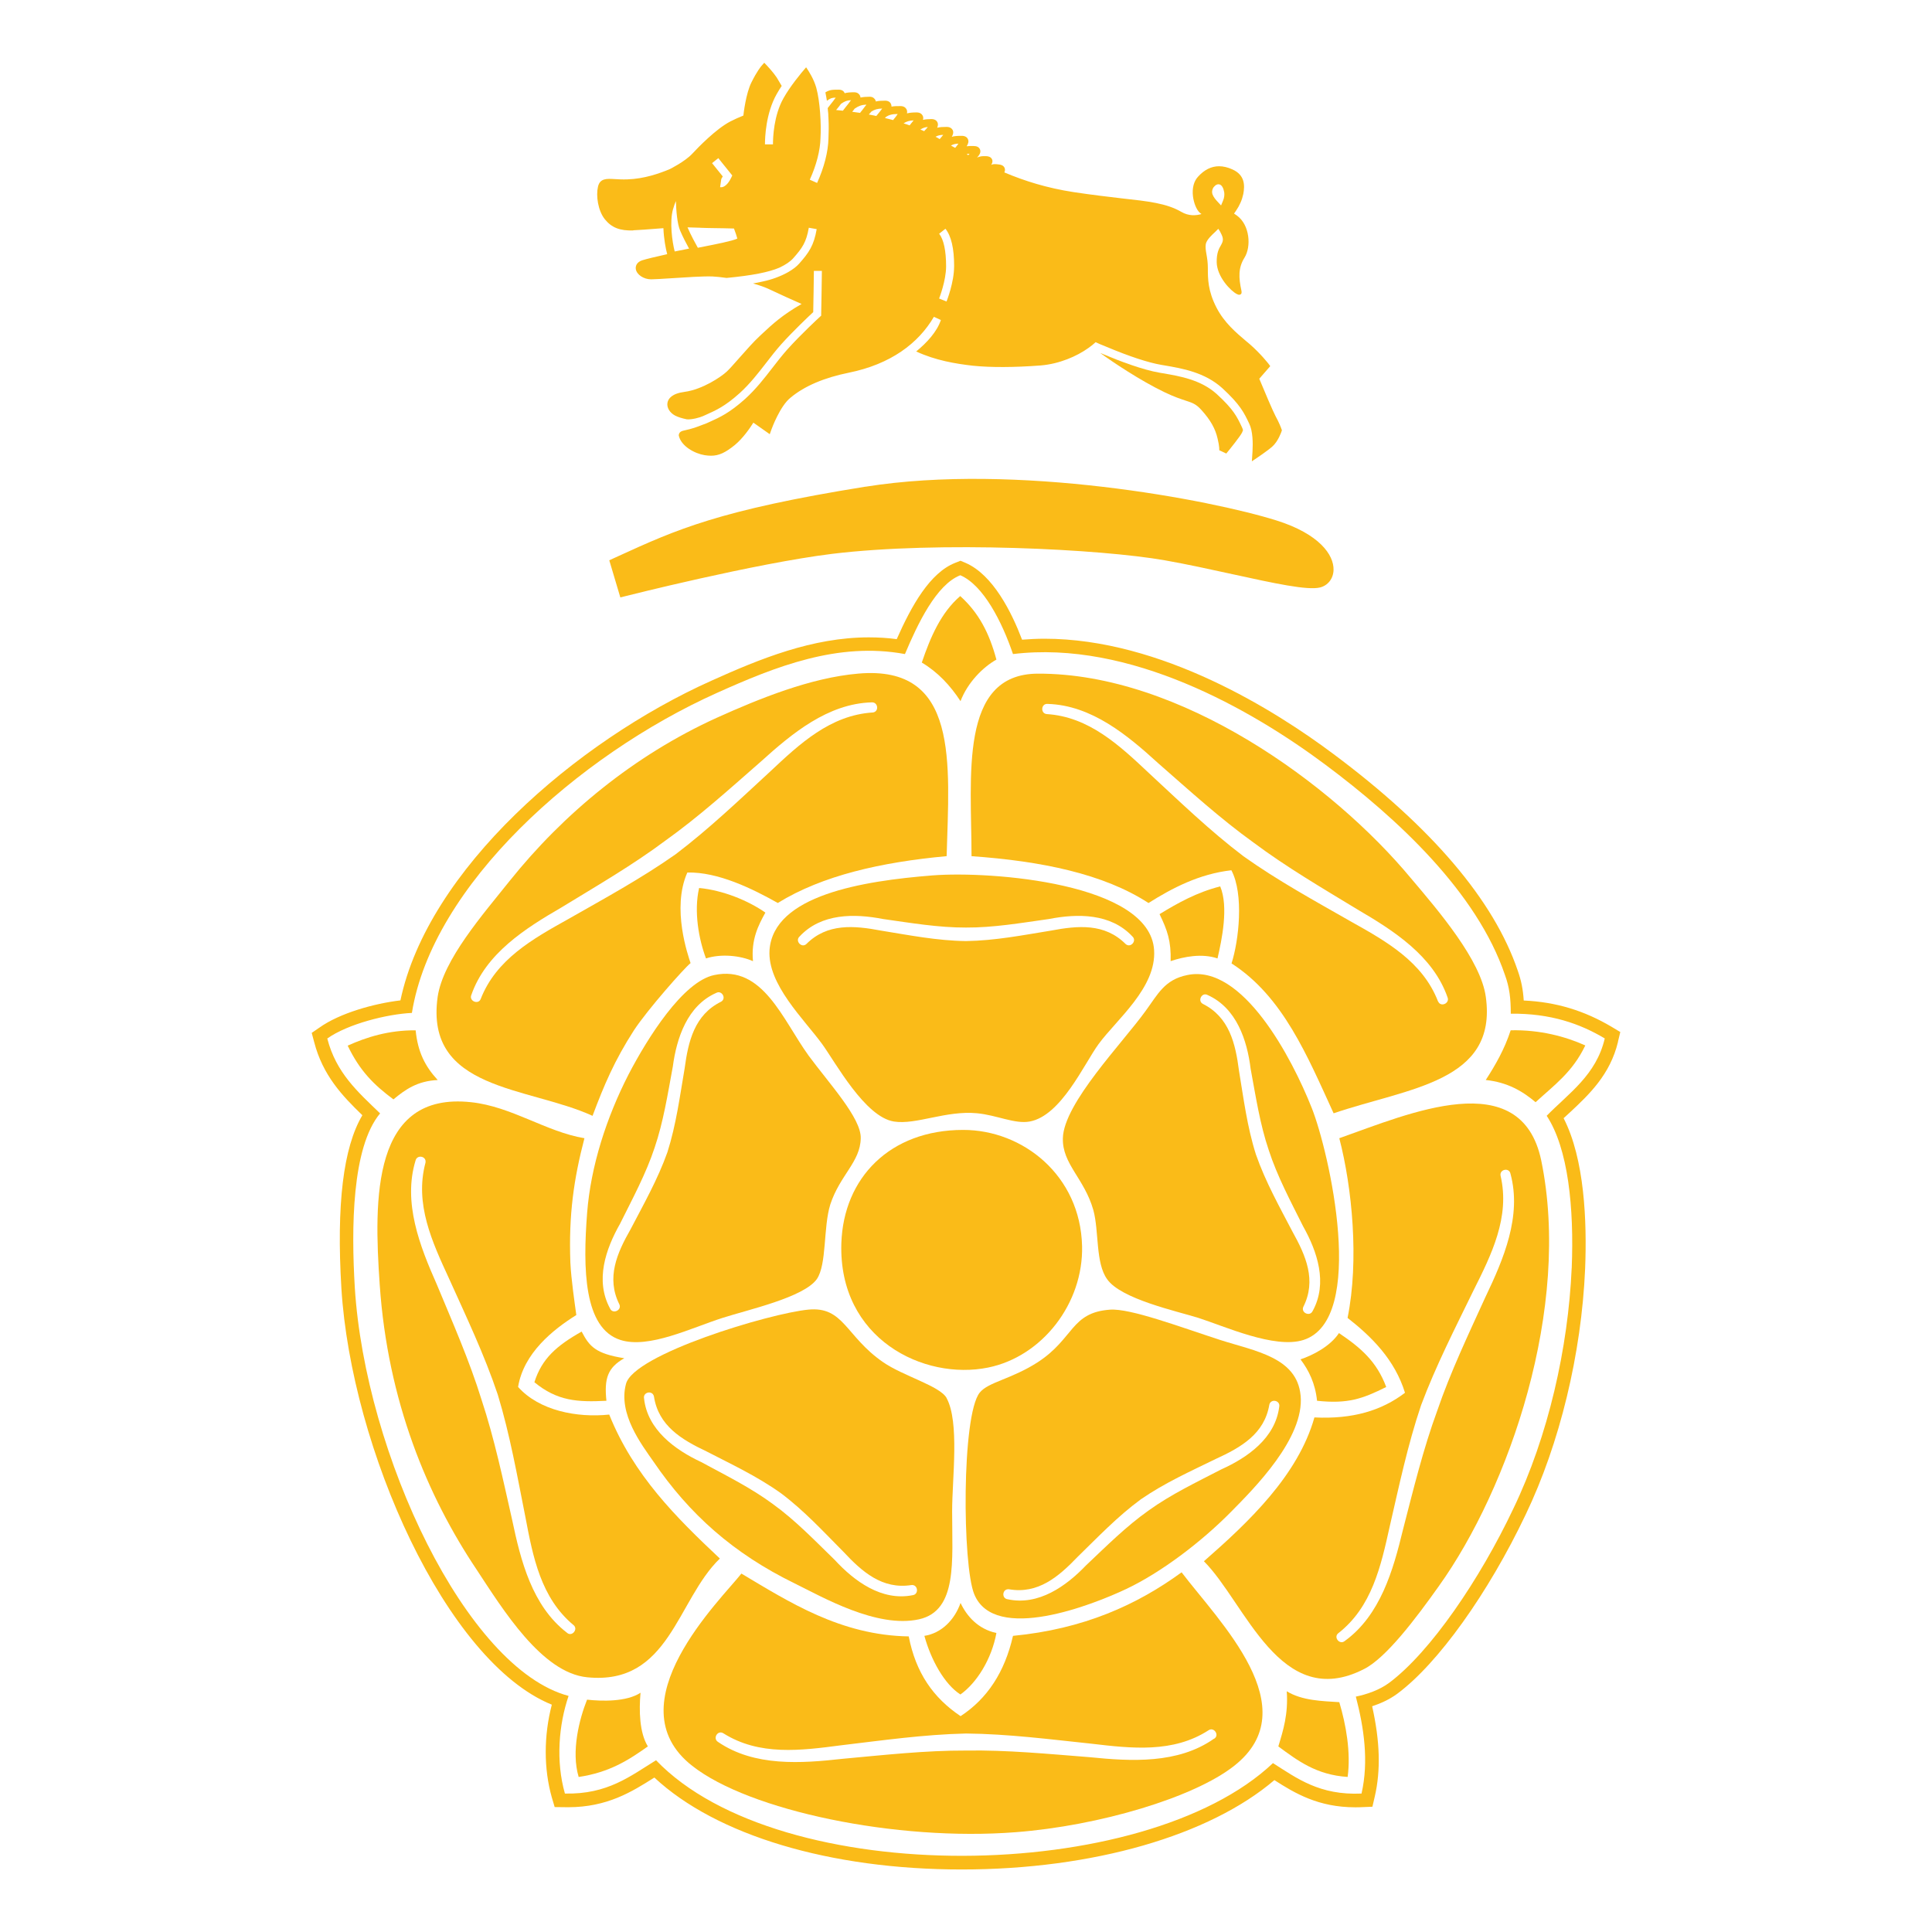
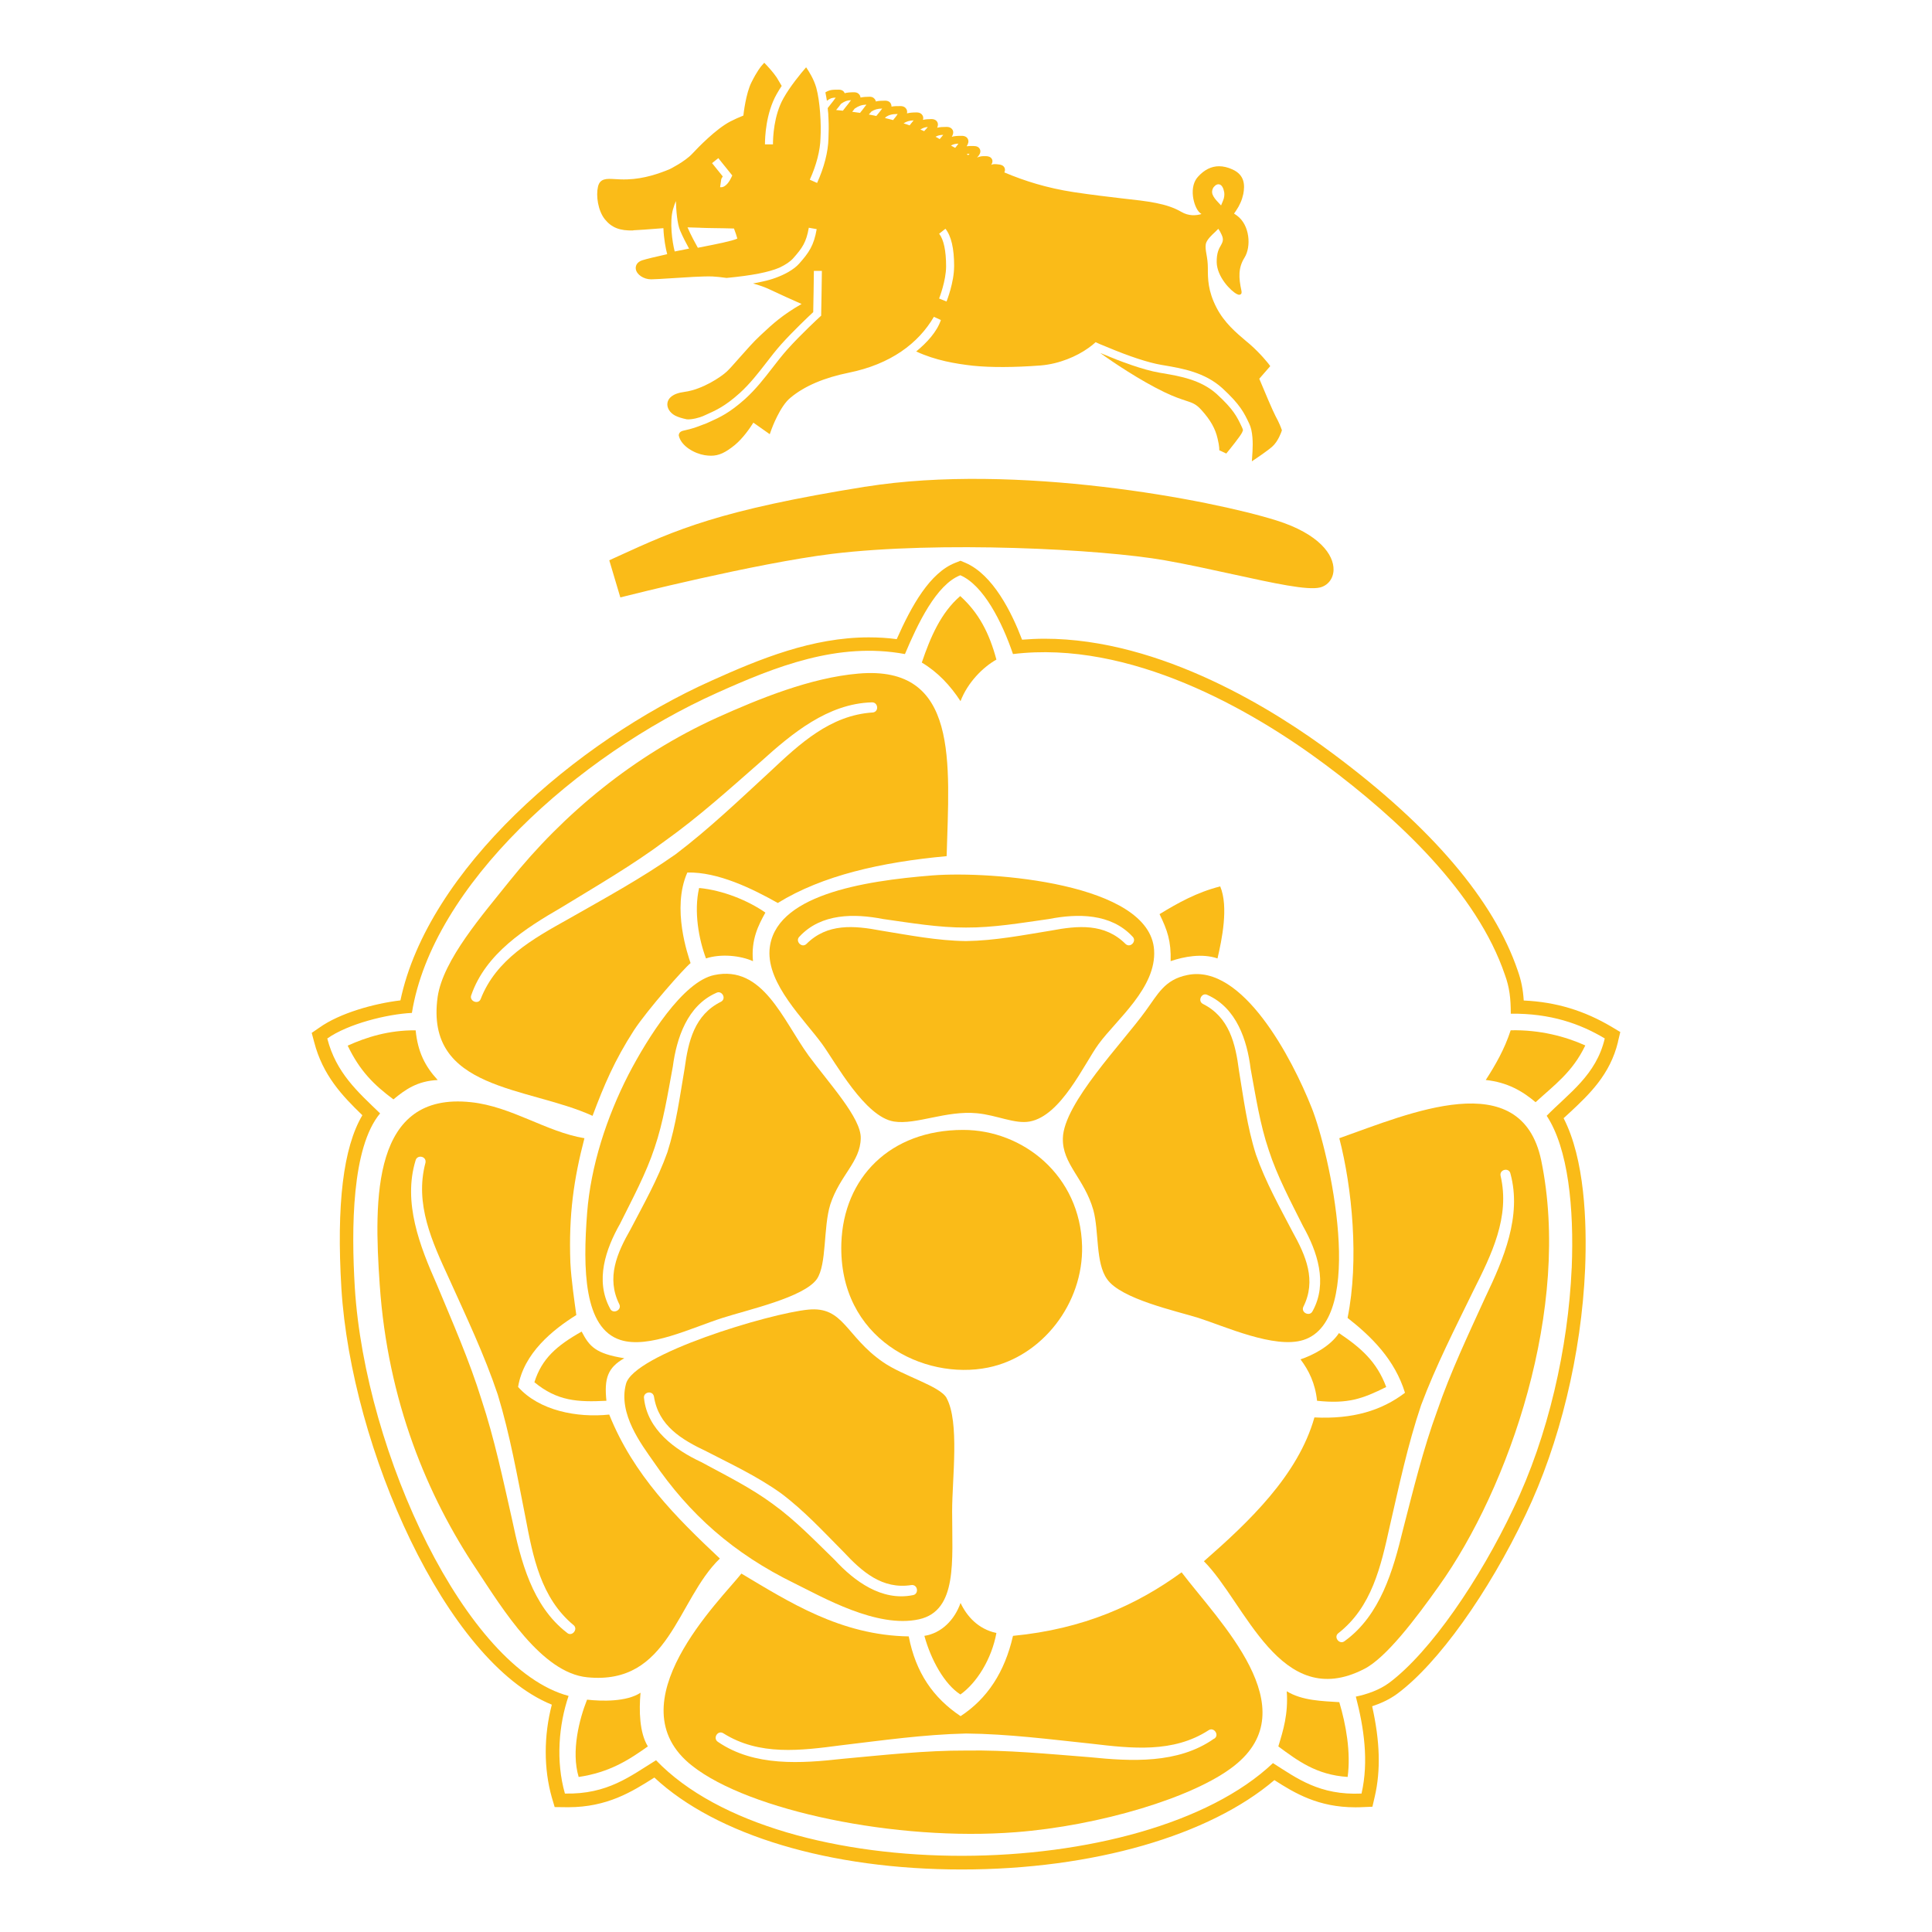
<svg xmlns="http://www.w3.org/2000/svg" id="Layer_1" version="1.1" viewBox="0 0 500 500">
  <defs>
    <style>
      .st0, .st1 {
        fill: #fabb18;
      }

      .st1 {
        fill-rule: evenodd;
      }
    </style>
  </defs>
  <path class="st0" d="M223.97,125.95c-37.9,6.09-48.87,11.09-64.04,18.02l-2.25,1.03,2.86,9.61.97-.24c.34-.09,33.86-8.57,53.81-11.03,27.73-3.37,69.57-1.26,86.2,1.68,5.75,1.02,11.74,2.33,17.54,3.6,10.78,2.36,19.29,4.21,22.55,3.42,2.07-.52,3.45-2.3,3.51-4.53.11-3.91-3.7-9.33-14.75-12.81-17.03-5.35-67.45-14.97-106.38-8.74Z" />
  <path class="st0" d="M163.87,59.6c1.73-.08,3.88-.24,5.99-.41.62-.05,1.23-.09,1.83-.14.1,2.69.58,5.24.98,6.73-2.79.62-5.35,1.23-6.48,1.59-1.41.47-1.77,1.49-1.64,2.29.23,1.42,2.04,2.63,3.96,2.63.9,0,2.9-.13,5.24-.28,3.67-.24,8.22-.55,10.64-.46,1,.05,2.27.18,3.65.38,6.72-.64,10.91-1.49,13.62-2.64,0,0,.02,0,.03-.01.08-.04.15-.08.23-.11,1.35-.65,2.57-1.44,3.36-2.33,2.36-2.66,3.38-4.12,4.04-7.9l2.04.36c-.74,4.27-2.01,6.07-4.53,8.92-.34.39-.75.75-1.19,1.1-.01,0-.03.02-.04.03-.47.36-.99.7-1.53,1.02,0,0,0,0,0,0-2.03,1.17-4.47,2.02-6.58,2.46-.82.2-1.69.37-2.6.53,1.59.45,3.09.96,4.33,1.56,2.38,1.14,5.77,2.66,8.23,3.75-4.96,2.83-7.63,5.31-9.99,7.51l-.77.72c-1.61,1.48-3.64,3.78-5.43,5.81-1.29,1.46-2.51,2.85-3.18,3.46-1.47,1.37-6.24,4.6-10.88,5.24-3.34.43-4.27,1.77-4.46,2.82-.22,1.25.57,2.58,1.99,3.33.78.4,1.84.72,3.02.96,1.27.12,3.38-.46,4.21-.84l.95-.43c2.43-1.09,4.72-2.11,8.54-5.53,2.66-2.42,4.76-5.14,6.8-7.77,1.24-1.61,2.53-3.27,3.93-4.85,3.14-3.49,7.13-7.25,8.28-8.32.04-1.85.17-8.94.17-10.68h2.07c0,2.02-.18,11.16-.18,11.16v.44s-.34.3-.34.3c-.05.04-4.84,4.45-8.46,8.48-1.35,1.53-2.62,3.16-3.84,4.74-2.09,2.7-4.25,5.49-7.05,8.03-4.07,3.64-6.61,4.78-9.08,5.89l-.93.42c-.26.12-.52.2-.78.29-1.92.74-2.63,1.04-5.16,1.6-.88.19-1.2.66-1.22,1.25.61,2.83,4.19,4.7,6.71,5.1.57.09,1.11.14,1.62.14,2.07,0,3.73-.79,6.18-2.77,2.13-1.77,3.92-4.38,4.8-5.79l4.24,2.99.46-1.28c.02-.06,2.18-6.02,4.94-8.19,3.64-3.03,8.74-5.16,15.03-6.44,10.87-2.2,18.04-7.6,22.05-14.47l1.81.83c-1.03,3.06-3.62,5.86-6.39,8.14,5,2.32,10.21,3.18,14.68,3.69,4.63.47,10.7.45,17.54-.07,4.83-.4,9.35-2.37,12.38-4.54.68-.49,1.31-.98,1.83-1.47l-.13-.07c.73.34,1.66.76,2.98,1.27,5.89,2.48,10.78,4.08,14.16,4.66l.78.13c4.66.8,10.46,1.79,14.99,5.89,4.65,4.28,5.63,6.34,6.98,9.19.94,1.94.97,5.04.85,7.14l-.06.96h0s-.11,1.65-.11,1.65c1.23-.81,4.17-2.8,5.29-3.82,1.51-1.33,2.35-3.78,2.38-3.89l.11-.35-.14-.35c0-.07-.6-1.65-1.51-3.29-.63-1.16-2.91-6.52-4.21-9.67l2.84-3.26-.49-.67c-.11-.11-1.89-2.45-4.8-5.01l-.84-.7c-2.7-2.28-5.75-4.84-7.78-8.76-2.24-4.35-2.24-7.46-2.24-10.27,0-1.44-.18-2.52-.35-3.5-.18-1.02-.32-1.86-.18-2.7.25-1.12,1.51-2.28,2.42-3.12.33-.31.58-.56.81-.81.02.04.07.09.09.13.21.29.41.62.55.94.81,1.53.65,2.1.02,3.23-.47.81-1.11,1.91-1.07,4.35.07,3.8,3.69,7.49,5.23,8.24.33.17.51.19.66.19l.37-.16c.14-.1.25-.39.14-.92-.73-3.32-.85-5.9.78-8.51,1.82-2.88,1.39-8.51-1.96-10.93l-.73-.5.5-.72c.95-1.39,1.57-2.81,1.9-4.37.4-2.2.44-4.91-2.87-6.36-1.17-.53-2.32-.8-3.41-.8-2,0-3.84.92-5.47,2.74-1.07,1.17-1.53,2.96-1.28,5.05.22,1.75.9,3.42,1.71,4.19.11.11.22.18.37.3.03.03.08.06.12.09-1.4.41-3.29.57-5.23-.57-3.82-2.21-8.48-2.73-15.52-3.5-3.54-.42-7.53-.88-12.37-1.61-6.83-1.05-12.65-2.87-17.87-5.08,0,0-.02,0-.03-.01.18-.39.25-.78.05-1.21-.33-.7-1.1-.8-1.39-.84-1.03-.14-1.57-.15-2.05.08.27-.43.45-.91.2-1.44-.36-.76-1.25-.79-1.55-.8-1-.04-1.62.04-2.31.37.63-.7,1.08-1.4.73-2.16-.25-.56-.81-.84-1.68-.84-.74,0-1.3,0-1.75.07.42-.67.6-1.26.32-1.86-.14-.32-.56-.84-1.58-.84-1.09,0-1.86.04-2.59.25.35-.6.49-1.16.25-1.72-.18-.32-.56-.84-1.58-.84s-1.75.04-2.45.21c.21-.49.28-.95.07-1.4-.14-.32-.56-.84-1.58-.84-.88,0-1.58.07-2.17.21.11-.38.11-.74-.07-1.09-.18-.32-.56-.84-1.58-.84s-1.79.07-2.49.25c.07-.35.07-.7-.11-1.05-.18-.32-.56-.84-1.58-.84-.88,0-1.61,0-2.31.14,0-.25-.04-.49-.14-.7-.14-.32-.53-.84-1.51-.84s-1.72.04-2.42.21c0-.14-.04-.25-.11-.39-.18-.32-.56-.84-1.47-.84s-1.72.07-2.38.21c0-.18-.04-.35-.14-.53-.18-.32-.56-.84-1.51-.84-1.05,0-1.79.07-2.45.25,0-.04,0-.07-.04-.11-.14-.32-.53-.81-1.51-.81-1.72,0-2.35.04-3.43.7.14.7.28,1.44.39,2.17.98-.67,1.19-.77,2.28-.81-.39.56-.98,1.33-1.33,1.75-.28.35-.53.7-.74.95,0,.14.04.32.04.46v.04c.04.35.07.7.11,1.05,0,.32,0,.63.04.98.11,1.93.07,3.82,0,5.36-.07,3.4-1.12,7.5-2.94,11.49l-1.89-.84c1.72-3.78,2.7-7.6,2.77-10.76.21-3.75-.11-9.43-1.09-13.04-.63-2.21-1.86-4.17-2.63-5.29-1.4,1.61-4.17,4.98-5.85,7.99-2.56,4.52-2.73,10.3-2.73,11.95h-2.07c0-1.79.21-7.99,3.01-12.97.21-.39.46-.77.7-1.19.2-.32.41-.64.62-.96-.37-.64-.85-1.47-1.29-2.18-.9-1.35-2.38-2.92-2.44-2.99l-.79-.83-.75.86c-.04.05-1.11,1.29-2.56,4.22-1.45,2.88-2.04,8.12-2.09,8.59-1.18.47-2.3.98-3.34,1.51-3.79,1.96-8.5,6.88-9.86,8.34-1.91,2.07-5.86,4.02-5.86,4.02-2.58,1.07-6.53,2.51-11.03,2.65-1.3.04-2.36-.03-3.22-.08-2.06-.12-3.85-.23-4.33,2.04-.52,2.25,0,6.07,1.75,8.31,1.78,2.23,3.93,3.05,7.4,2.94ZM314.27,48.26c.3-.37.68-.57,1.07-.57l.31.05c.56.19.98.9,1.18,2.04.09.69,0,1.41-.3,2.13l-.52,1.26-.93-1c-.43-.46-.97-1.08-1.27-1.83-.31-.82.03-1.68.45-2.09ZM250.91,39.8c-.11.14-.21.25-.32.35-.14-.07-.28-.18-.42-.25.21-.07.42-.11.74-.11ZM248.04,37.17c-.21.32-.46.63-.63.84-.07.07-.14.18-.21.25-.39-.18-.74-.39-1.09-.6.6-.32,1.09-.46,1.93-.49ZM246.92,68.94c0,4.15-1.88,8.9-1.96,9.09l-1.92-.77s1.81-4.58,1.81-8.33c0-4.03-.62-6.95-1.8-8.44l1.63-1.29c1.51,1.91,2.25,5.09,2.25,9.73ZM244.11,34.9c-.25.32-.53.63-.7.84-.07.07-.14.17-.21.25h-.03c-.35-.21-.67-.42-1.05-.6.63-.35,1.16-.46,2-.49ZM240.12,32.86c-.25.32-.56.67-.77.88-.07.07-.14.14-.18.21-.32-.14-.67-.32-.98-.42.63-.42,1.16-.6,1.93-.67ZM236.44,31.15c-.28.35-.6.77-.84,1.05-.07.07-.14.18-.18.25-.53-.17-1.05-.39-1.58-.53.84-.53,1.47-.7,2.59-.77ZM229.18,30.38v-.04c.95-.67,1.72-.81,3.15-.84-.28.46-.7.98-.98,1.3-.07.1-.14.21-.21.28-.7-.18-1.44-.39-2.1-.53.04-.07.07-.11.14-.18ZM225.47,28.94v-.04c.95-.6,1.61-.77,2.84-.81-.14.21-.35.46-.53.7-.32.38-.67.81-.88,1.09-.04.04-.11.11-.11.14-.67-.14-1.3-.28-1.93-.38.21-.25.39-.49.6-.7ZM221.19,28.13s.04-.04.04-.04c.98-.67,1.72-.95,2.98-1.02-.07.1-.14.21-.21.35h-.04c-.32.46-.7.91-.95,1.26-.14.18-.32.35-.42.53h-.04c-.7-.1-1.37-.21-2-.28.25-.28.42-.53.63-.81ZM216.53,28.31c.42-.53.81-.98,1.12-1.44,1.02-.7,1.51-.88,2.59-.95-.42.6-1.05,1.4-1.4,1.82-.28.35-.53.67-.7.91-.63-.07-1.23-.14-1.75-.18.04-.04.11-.11.14-.18ZM185.9,40.93l3.61,4.48-.28.59c-.36.76-1.32,2.46-2.64,2.46-.07,0-.15,0-.23-.02l.3-2.05c-.02-.06.18-.36.39-.73l-2.77-3.44,1.62-1.3ZM181.23,58.95c1.27.04,2.4.08,3.21.08,1.55,0,4.25.08,5.51.11.38.98.73,2.03.87,2.61-1.28.62-5.85,1.51-8.39,2.01l-1.67.33s-.11.02-.16.03c-.52-.93-1.8-3.24-2.67-5.28,1.11.02,2.24.06,3.3.1ZM174.2,54.09c.23-.84.48-1.51.72-2.06.08,2.5.34,5.86,1.09,7.63.71,1.68,1.67,3.5,2.32,4.68l-3.72.74c-.63-2.48-1.38-7.61-.42-10.99Z" />
  <path class="st0" d="M317.37,117.36c.85-1.03,3.64-4.47,4.09-5.45.08-.16.16-.38.23-.58-.08-.29-.17-.56-.29-.8-1.3-2.75-2.16-4.56-6.51-8.55-4.08-3.69-9.54-4.63-13.94-5.38l-.78-.13c-4.47-.76-10.4-3.02-14.59-4.78-.31-.12-.56-.22-.83-.33h0c3.01,2.2,10.36,7.15,16.66,10.16,2.48,1.19,4.19,1.75,5.44,2.16,1.84.6,2.68.88,4.09,2.44,2.33,2.59,3.58,4.79,4.17,7.38.53,2.14.43,3.02.43,3.02l1.82.85Z" />
  <g>
    <path class="st0" d="M418.73,269.58l.6-2.49-2.21-1.33c-7.15-4.24-14.44-6.45-22.78-6.83-.18-2.91-.67-5.26-1.54-7.71-6.17-18.19-22.22-37.08-47.73-56.1-14.89-11.14-44.44-29.82-74.78-29.82-1.96,0-3.89.11-5.78.25-2.66-7.01-7.5-16.79-14.61-19.87l-1.33-.56-1.33.53c-6.59,2.56-11.35,11.14-15.17,19.76-2.35-.32-4.77-.46-7.22-.46-14.58,0-28.14,5.54-40.72,11.21-35.11,15.73-73.38,48.92-80.5,82.74-6.83.81-15.7,3.29-20.96,7.04l-2,1.37.63,2.35c2.24,8.69,7.36,14.02,12.48,18.96-4.94,8.34-6.73,23.06-5.43,44.79,2.56,41.35,27.02,96.65,54.46,107.76-2.1,8.03-2.1,16.61,0,24.01l.74,2.49,3.47.04c10.16,0,16.54-4.03,22.15-7.57.04-.04.11-.07.18-.11,16.01,14.93,45.45,23.79,79.51,23.79s64.16-8.8,80.95-23.13c5.29,3.4,11.39,7.04,20.92,7.04.6,0,1.19,0,1.79-.04l2.66-.11.6-2.59c1.58-6.8,1.37-14.3-.67-23.41,2.03-.67,4.38-1.68,6.48-3.22,10.55-7.81,23.58-26.04,33.26-46.4,8.8-18.36,14.44-41.56,15.38-63.64.49-12.2-.14-28.39-5.57-38.93.56-.53,1.12-1.05,1.68-1.54,4.87-4.56,10.37-9.71,12.41-18.26ZM406.75,328.17c-.91,20.64-6.03,43.42-15.1,62.27-8.62,18.22-21.45,37.11-32.17,45.1-2.52,1.86-5.82,2.98-8.59,3.54,2.07,7.92,3.4,16.72,1.47,25.09-10.86.49-16.68-3.93-22.92-7.88-33.26,31.5-127.52,32.73-159.66-.74-6.62,4.07-12.51,8.87-23.58,8.62-2.38-8.34-1.61-17.77.95-25.27-26.46-7.04-52.64-62.59-55.33-105.73-.91-15.24-.81-36.2,6.55-45.03-5.75-5.54-11.39-10.48-13.67-19.38,5.29-3.75,15.42-6.31,21.9-6.62,5.29-33.01,42.93-66.65,78.92-82.81,15.14-6.8,31.33-13.28,48.68-10.06,3.26-7.74,8.1-17.98,14.33-20.4,5.99,2.59,10.79,12.05,13.63,20.4,30.24-3.68,61.75,14.37,80.85,28.63,18.75,13.98,39.25,33.08,46.47,54.42,1.16,3.15,1.51,6.03,1.51,10.02,10.3-.11,17.94,2.59,24.32,6.41-2.21,9.46-9.25,14.12-15.03,20.01,5.57,8.45,7.11,23.83,6.48,39.39Z" />
    <path class="st0" d="M305.79,406.92c-11.6,8.45-25.37,14.68-43.63,16.44-2.14,9.39-6.66,16.26-13.56,20.78-7.11-4.77-11.6-11.25-13.42-20.64-17.66-.28-31.05-8.97-43.31-16.26-5.15,6.59-33.26,33.68-12.72,49.76,14.72,11.6,52.78,19.59,83.72,17.17,21.59-1.65,46.15-8.97,56.53-17.17,19.03-14.93-3.85-37.25-13.6-50.08ZM314.16,449.99c-9.32,6.55-21.45,5.85-32.13,4.77-10.72-.84-21.41-1.89-31.99-1.72-10.58-.04-21.27,1.16-31.99,2.14-10.69,1.19-22.81,2.07-32.24-4.38-1.4-.88-.11-3.12,1.37-2.24,9.32,5.89,20.04,4.49,30.49,3.12,10.65-1.26,21.38-2.8,32.35-3.05,10.97.11,21.69,1.51,32.38,2.63,10.44,1.23,21.2,2.49,30.42-3.5,1.4-.88,2.87,1.37,1.37,2.24Z" />
    <path class="st0" d="M157.66,366.09c-8.34.88-18.12-1.02-23.58-7.15,1.44-8.76,9.01-14.82,15.07-18.61-.42-3.08-1.33-9.22-1.54-13.56-.46-12.48.91-21.73,3.64-32.2-9.92-1.65-18.82-8.2-29.33-9.32-25.62-2.77-25.2,24.81-23.65,47.24,2.07,30.21,12.37,54.74,25.06,73.7,6.83,10.37,16.89,26.74,28.63,27.89,21.31,2.14,23.16-19.94,34.34-30.73-11.32-10.65-22.32-21.55-28.63-37.25ZM146.73,422.55c-9.04-6.94-11.98-18.71-14.19-29.23-2.38-10.51-4.59-21.03-7.92-31.08-3.12-10.09-7.46-19.94-11.6-29.89-4.35-9.81-8.8-21.13-5.47-32.03.42-1.61,2.91-1.09,2.56.6-2.84,10.65,1.72,20.47,6.13,30.03,4.42,9.81,9.08,19.55,12.58,29.96,3.19,10.48,5.05,21.13,7.15,31.68,1.96,10.34,3.99,20.96,12.48,28,1.26,1.05-.46,3.12-1.72,1.96Z" />
    <path class="st0" d="M222.11,174.33c-12.3,1.05-25.62,6.48-36.59,11.42-21.45,9.74-39.74,24.88-53.62,42.23-6.87,8.62-17.24,20.4-18.64,30.03-3.36,24.29,23.41,23.13,40.09,30.77,2.98-7.95,5.68-14.33,10.72-22.15,3.5-5.33,13.04-16.12,14.65-17.38-.6-1.86-4.98-14.12-.84-23.44,7.92-.21,16.89,4.21,23.41,7.88,11.53-7.11,26.7-10.55,43.7-12.12.67-24.11,3.33-49.55-22.88-47.24ZM225.85,184.39c-10.97.7-18.89,8.1-26.56,15.31-7.88,7.25-15.7,14.75-24.43,21.38-8.97,6.31-18.47,11.46-27.82,16.79-9.18,5.12-18.64,10.41-22.64,20.68-.6,1.54-3.08.53-2.42-1.05,3.75-10.76,13.98-17.24,23.3-22.64,9.18-5.61,18.5-11,26.98-17.35,8.59-6.13,16.58-13.35,24.67-20.43,7.99-7.22,17.31-15,28.7-15.31,1.65-.07,1.93,2.45.21,2.63Z" />
-     <path class="st0" d="M384.53,258.02c-1.26-9.5-12.23-22.29-19.38-30.73-20.22-24.36-59.61-53.09-96.58-52.95-20.5.07-17.14,26.7-17.14,47.24,18.01,1.26,34.2,4.56,45.8,12.12,6.13-3.86,13.11-7.53,21.45-8.48,3.29,6.24,1.93,18.22.04,24.11,13.32,8.55,19.59,23.9,26.42,38.79,19.34-6.59,42.44-8.03,39.39-30.1ZM372.16,259.17c-3.96-10.27-13.39-15.56-22.6-20.71-9.32-5.33-18.82-10.51-27.75-16.86-8.73-6.62-16.51-14.16-24.39-21.45-7.67-7.22-15.56-14.65-26.53-15.35-1.65-.14-1.51-2.77.25-2.63,11.39.35,20.68,8.13,28.63,15.38,8.1,7.08,16.05,14.33,24.64,20.5,8.48,6.34,17.77,11.77,26.95,17.35,9.29,5.43,19.55,11.98,23.27,22.74.6,1.54-1.79,2.59-2.45,1.02Z" />
    <path class="st0" d="M398.86,300.28c-5.22-24.81-34.2-12.09-52.25-5.71,3.33,12.83,5.15,31.64,2.14,46.5,6.27,4.91,12.23,10.83,14.86,19.38-6.03,4.59-13.49,6.87-23.44,6.38-4.24,15.03-17.1,27.16-28.6,37.22,10.79,10.79,19.73,39.07,41.46,27.89,5.68-2.87,13.32-12.97,19.34-21.45,18.15-25.37,34.38-72.05,26.49-110.21ZM384.46,335.6c-4.45,9.78-9.08,19.48-12.51,29.51-3.64,9.92-6.17,20.36-8.87,30.8-2.52,10.44-5.85,22.15-15.1,28.81-1.26,1.02-2.94-.98-1.65-2.03,8.69-6.76,11.04-17.31,13.32-27.61,2.42-10.48,4.63-21.06,8.13-31.43,3.85-10.27,8.8-19.9,13.49-29.54,4.73-9.43,9.57-19.13,7.08-29.82-.35-1.65,2.21-2.24,2.56-.53,2.98,11-1.82,22.15-6.45,31.85Z" />
    <path class="st0" d="M339.47,286.72c-5.08-12.83-17.91-37.39-32.2-34.38-5.89,1.19-7.6,4.94-10.79,9.29-5.92,8.24-21.2,23.9-21.41,32.94-.18,6.69,5.54,10.37,7.88,18.57,1.51,5.47.53,13.7,3.57,17.91,3.57,5.15,18.05,8.27,23.62,10.02,6.73,2.14,19.76,8.1,27.19,5.71,16.54-5.29,6.66-48.68,2.14-60.07ZM339.71,339.28c-.67,1.54-3.08.49-2.42-1.05,3.47-6.87.67-13.25-2.8-19.48-3.36-6.45-6.97-12.86-9.46-19.98-2.28-7.18-3.19-14.51-4.38-21.66-.91-7.08-2.52-13.88-9.36-17.31-1.47-.81-.21-3.12,1.26-2.28,7.46,3.36,10.2,11.67,11.11,19.06,1.33,7.18,2.42,14.4,4.7,21.1,2.17,6.69,5.61,13.14,8.87,19.66,3.68,6.55,6.45,14.72,2.49,21.94Z" />
-     <path class="st0" d="M336.59,361.12c-.95-9.88-11.84-11.46-20.78-14.33-10.48-3.4-23.3-8.24-28.56-7.85-10.16.74-9.25,7.46-18.68,13.6-6.87,4.42-12.83,5.12-15.03,7.88-4.7,5.89-4.49,44.75-1.4,52.18,5.26,12.79,30.84,2.66,39.39-1.4,8.87-4.21,19.27-12.02,27.16-20.04,5.82-5.92,18.96-18.96,17.91-30.03ZM331.06,364.09c-1.02,8.1-8.2,13.14-15,16.19-6.48,3.36-13.04,6.48-18.78,10.62-5.78,4.07-10.93,9.22-16.23,14.23-5.12,5.36-12.3,10.48-20.26,8.76-1.68-.21-1.4-2.77.32-2.59,7.53,1.3,12.83-3.22,17.8-8.41,5.19-5.05,10.27-10.41,16.33-14.86,6.2-4.28,12.93-7.29,19.45-10.48,6.52-2.98,12.55-6.48,13.81-14.02.39-1.65,2.91-1.12,2.56.56Z" />
    <path class="st0" d="M244.99,361.82c-1.68-3.12-11.28-5.71-16.44-9.29-9.71-6.69-10.16-14.51-19.38-13.6-9.92.95-45.21,11.53-47.17,19.24-2.07,7.71,4.03,15.66,7.11,20.08,9.32,13.67,20.71,23.79,36.48,31.5,7.22,3.54,21.34,11.74,32.27,9.32,9.99-2.24,8.55-15.14,8.55-27.93,0-8.55,1.96-23.06-1.44-29.33ZM236.16,412.84c-7.99,1.58-15.07-3.64-20.11-9.11-5.22-5.08-10.27-10.34-16.01-14.47-5.68-4.21-12.2-7.43-18.61-10.9-6.73-3.15-13.88-8.34-14.75-16.44-.32-1.65,2.17-2.21,2.56-.53,1.16,7.6,7.15,11.18,13.6,14.23,6.45,3.33,13.14,6.45,19.27,10.83,6.03,4.52,11,9.95,16.12,15.1,4.87,5.22,10.09,9.85,17.66,8.66,1.68-.18,2,2.42.28,2.63Z" />
    <path class="st0" d="M209.17,273.05c-6.62-9.18-11.77-23.37-24.32-20.71-8.1,1.68-17.24,16.23-22.18,25.72-5.71,11.14-9.78,23.72-10.72,35.81-1.12,14.51-.88,29.89,8.62,32.91,7.32,2.35,18.4-3.15,26.42-5.71,6.66-2.14,20.99-5.29,24.39-10.02,2.63-3.78,1.65-13.42,3.5-19.34,2.52-7.64,7.78-11,7.88-17.14.14-5.22-8.13-14.09-13.6-21.52ZM186.61,259.24c-6.87,3.4-8.48,10.2-9.43,17.28-1.23,7.15-2.17,14.47-4.45,21.66-2.52,7.08-6.17,13.49-9.53,19.94-3.54,6.2-6.34,12.58-2.91,19.45.7,1.54-1.75,2.63-2.42,1.05-3.92-7.25-1.12-15.35,2.59-21.9,3.26-6.55,6.73-12.97,8.94-19.66,2.28-6.69,3.4-13.88,4.73-21.06.98-7.36,3.75-15.73,11.21-19.03,1.44-.81,2.77,1.44,1.26,2.28Z" />
    <path class="st0" d="M241.38,226.55c-18.19,1.44-41.21,5.15-42.23,19.34-.56,8.87,8.9,17.84,13.63,24.32,3.5,4.84,11.07,18.85,18.57,20.04,5.75.91,13.46-2.91,21.52-2.14,5.12.49,9.78,2.84,13.6,2.14,8.16-1.47,14.12-14.96,17.84-20.04,4.63-6.34,15-14.58,14.37-24.32-1.05-17.38-42.19-20.5-57.3-19.34ZM291.32,244.32c-5.43-5.43-12.34-4.8-19.38-3.47-7.18,1.16-14.4,2.59-21.94,2.7-7.53-.1-14.75-1.54-21.94-2.7-7.01-1.33-13.98-1.96-19.38,3.47-1.23,1.12-3.01-.81-1.75-1.96,5.61-6.03,14.19-5.96,21.59-4.52,7.25,1.02,14.4,2.24,21.48,2.21,7.08.04,14.23-1.19,21.48-2.21,7.36-1.44,15.98-1.51,21.59,4.52,1.23,1.12-.49,3.08-1.75,1.96Z" />
    <path class="st0" d="M410.27,270.57c-3.33,6.94-8.02,10.23-12.86,14.68-3.36-2.84-7.25-5.15-12.9-5.75,2.52-3.89,4.87-7.99,6.45-12.86,7.57-.17,14.19,1.61,19.31,3.92Z" />
    <path class="st1" d="M198.08,236.18c-1.81,3.25-3.73,6.99-3.21,12.57-3.21-1.44-8.24-1.99-12.16-.71-1.83-4.87-3.2-12.08-1.78-18.23,6.15.58,12.69,3.25,17.15,6.37Z" />
    <path class="st0" d="M358.76,358.95c-6.13,3.05-9.88,4.42-17.91,3.57-.46-4.52-2.14-7.88-4.28-10.72,3.08-1.02,7.71-3.36,9.95-6.8,5.64,3.78,9.78,7.36,12.23,13.95Z" />
    <path class="st0" d="M315.09,248.04c-4.03-1.37-8.69-.46-12.13.7.14-5.19-.84-7.99-2.87-12.16,4.77-2.91,9.64-5.64,15.7-7.18,2.21,5.29.42,13.81-.7,18.64Z" />
    <path class="st0" d="M156.94,362.52c-7.5.39-12.72.07-18.64-4.8,1.93-6.1,5.71-9.43,12.23-13.11,2,3.82,3.54,5.71,11.04,6.9-4.35,2.45-5.22,5.29-4.63,11Z" />
-     <path class="st0" d="M257.87,422.62c-1.26,6.87-5.19,13-9.32,15.91-4.1-2.63-7.6-8.9-9.32-15.17,4.45-.7,7.81-4.14,9.36-8.52,1.58,3.36,4.49,6.76,9.29,7.78Z" />
+     <path class="st0" d="M257.87,422.62c-1.26,6.87-5.19,13-9.32,15.91-4.1-2.63-7.6-8.9-9.32-15.17,4.45-.7,7.81-4.14,9.36-8.52,1.58,3.36,4.49,6.76,9.29,7.78" />
    <path class="st1" d="M333.01,437.7c4.01,2.44,9.05,2.52,13.6,2.82,1.73,5.79,3.02,12.96,2.16,19.35-8.1-.52-12.96-4.23-17.94-7.9,1.28-4.2,2.59-8.38,2.18-14.27Z" />
    <path class="st0" d="M167.67,451.96c-5.01,3.57-9.95,6.73-17.91,7.92-2-6.62.18-15.03,2.17-20.01,3.78.42,10.2.6,13.84-1.79-.42,4.66-.28,10.34,1.89,13.88Z" />
    <path class="st0" d="M113.28,279.51c-5.26.25-8.34,2.42-11.46,5.01-5.08-3.78-8.69-7.36-11.84-13.91,4.8-2.17,10.62-4.03,17.59-3.96.56,5.64,2.45,9.32,5.71,12.86Z" />
    <path class="st0" d="M257.87,170.7c-3.54,2-7.46,5.96-9.29,10.76-2.63-4.03-5.85-7.5-10.02-9.99,2.24-6.59,4.94-12.9,9.95-17.21,4.8,4.35,7.5,9.53,9.36,16.44Z" />
    <path class="st1" d="M249.29,292.42c15.43,0,30.31,11.78,30.75,30.06.35,14.84-10.31,28.59-24.31,31.44-16.65,3.4-38.75-7.41-37.99-32.15.55-16.91,12.54-29.35,31.54-29.35Z" />
  </g>
</svg>